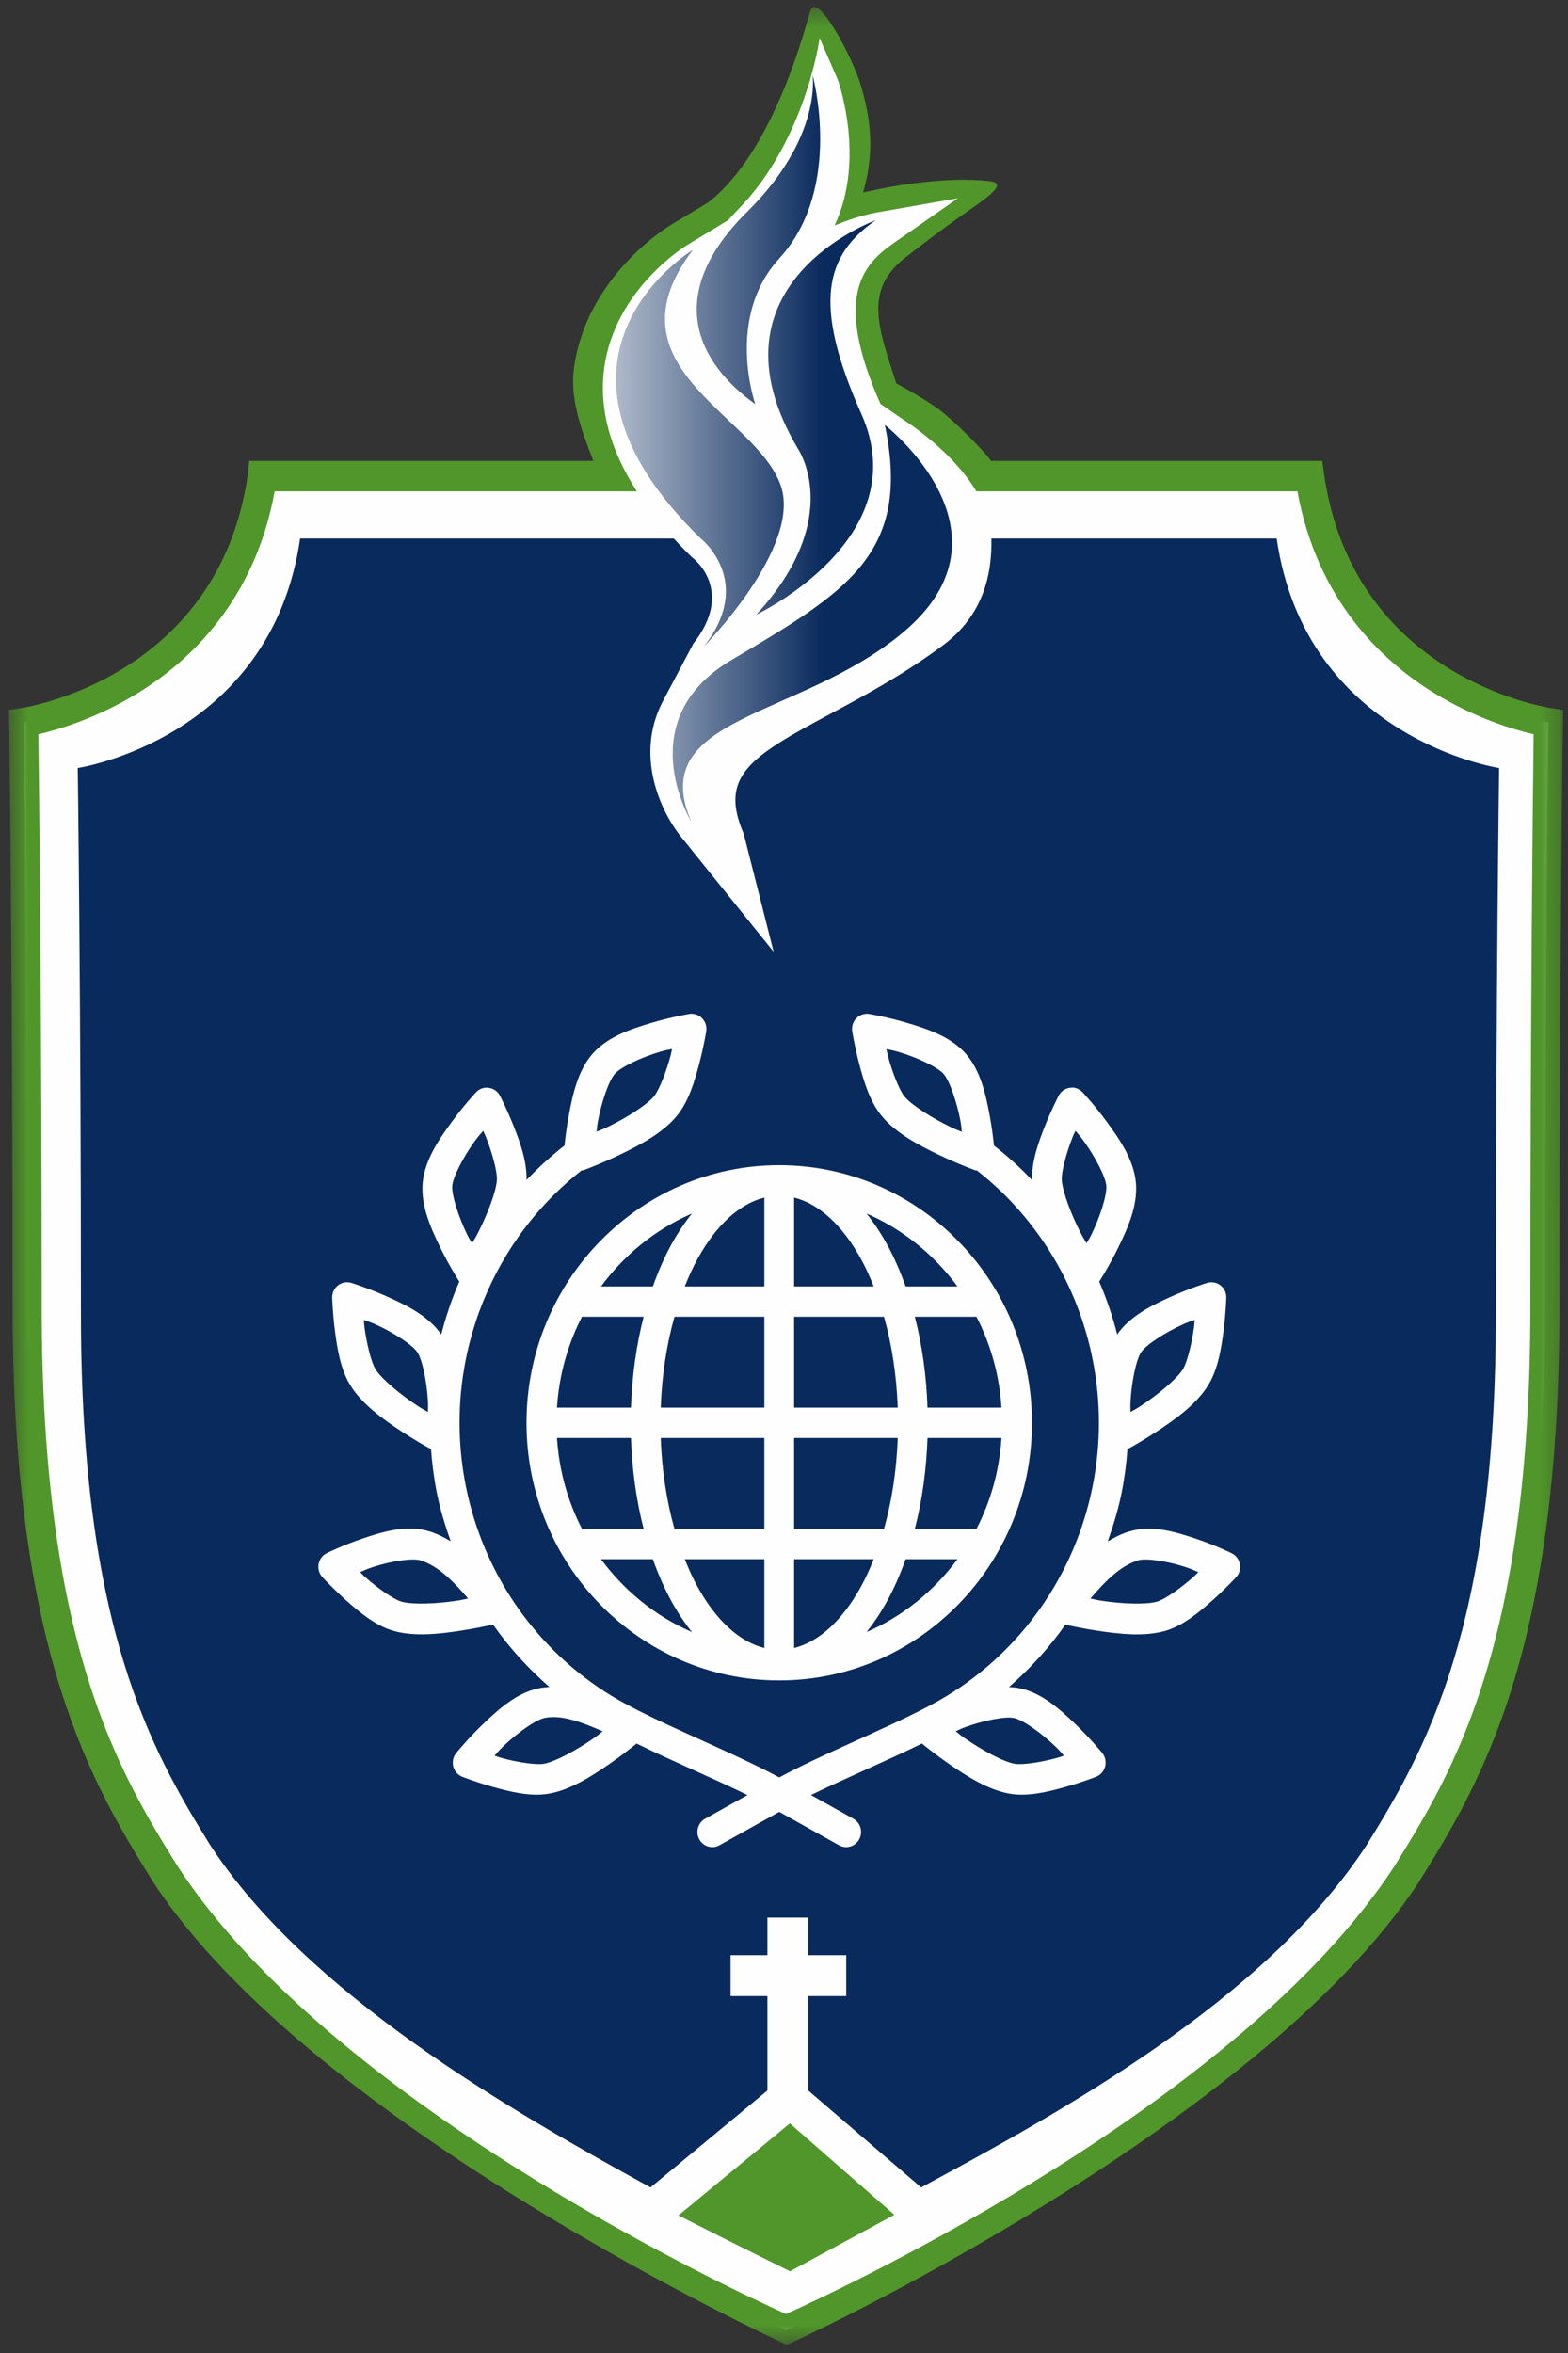
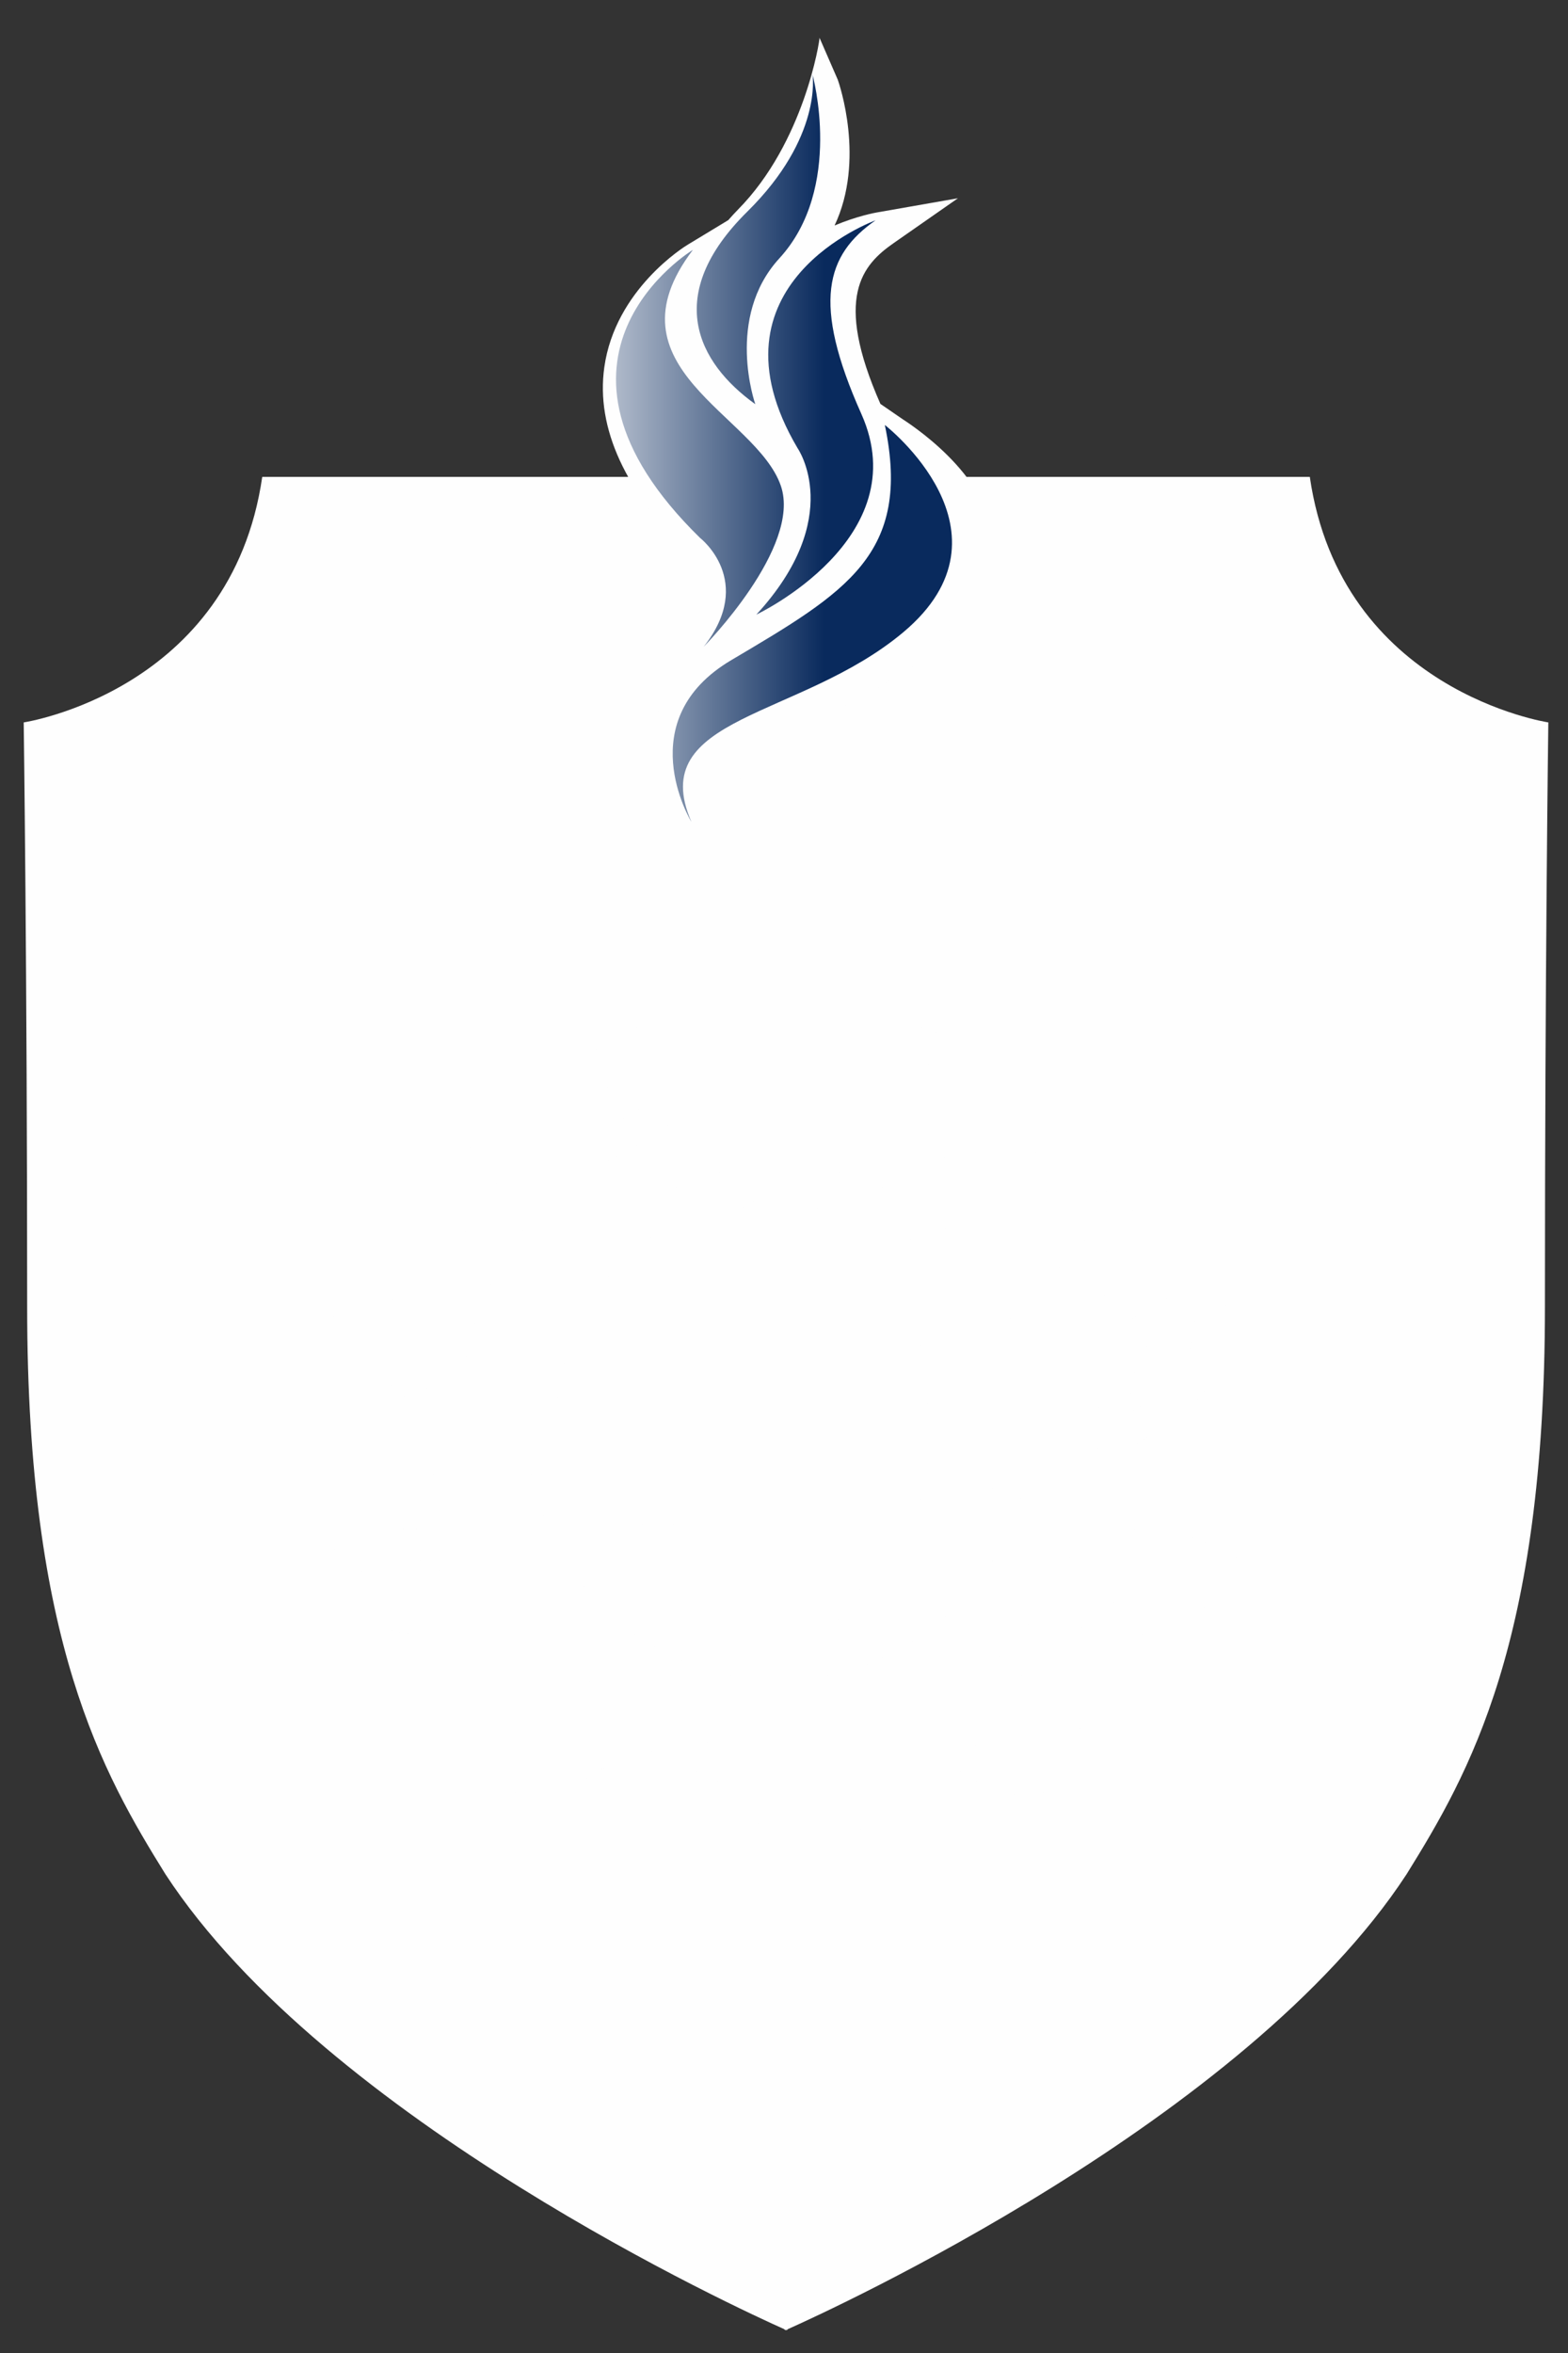
<svg xmlns="http://www.w3.org/2000/svg" xmlns:xlink="http://www.w3.org/1999/xlink" width="84px" height="126px" viewBox="0 0 84 126" version="1.1">
  <rect x="0" y="0" width="84" height="126" fill="#333333" stroke="none" />
  <title>armoirie-international</title>
  <desc>Created with Sketch.</desc>
  <defs>
    <polygon id="path-1" points="0.48 0.373 83.735 0.373 83.735 125.554 0.48 125.554 0.48 0.373" />
    <linearGradient x1="0.058%" y1="49.939%" x2="60.837%" y2="49.939%" id="linearGradient-3">
      <stop stop-color="#FEFEFE" offset="0%" />
      <stop stop-color="#092A5D" offset="100%" />
    </linearGradient>
  </defs>
  <g id="Page-1" stroke="none" stroke-width="1" fill="none" fill-rule="evenodd">
    <g id="accueil-2" transform="translate(-1214, -1172)">
      <g id="armoirie-international" transform="translate(1214, 1172)">
        <g id="Group-6">
          <path d="M70.168,25.535 L42.2,25.535 L42.016,25.535 L14.049,25.535 C12.383,37.018 1.27,38.684 1.27,38.684 C1.27,38.684 1.455,52.019 1.455,69.985 C1.455,87.952 5.529,94.989 8.862,100.36 C17.478,113.546 39.774,123.727 42.016,124.725 C42.016,124.725 42.049,124.795 42.109,124.767 C42.167,124.795 42.2,124.725 42.2,124.725 C44.443,123.727 66.739,113.546 75.354,100.36 C78.688,94.989 82.764,87.952 82.764,69.985 C82.764,52.019 82.946,38.684 82.946,38.684 C82.946,38.684 71.835,37.018 70.168,25.535" id="Fill-1" fill="#FEFEFE" />
          <g id="Group-5">
            <mask id="mask-2" fill="white">
              <use xlink:href="#path-1" />
            </mask>
            <g id="Clip-4" />
-             <path d="M69.506,26.314 C70.562,32.122 74.009,35.365 76.772,37.077 C79.007,38.463 81.116,39.079 82.158,39.321 C82.123,42.205 81.983,54.427 81.983,69.985 C81.983,88.203 77.769,94.992 74.7,99.934 C66.451,112.559 45.453,122.402 42.109,123.913 C38.763,122.402 17.764,112.559 9.524,99.948 C6.448,94.992 2.235,88.203 2.235,69.985 C2.235,54.427 2.094,42.205 2.057,39.321 C3.1,39.079 5.21,38.463 7.446,37.077 C10.207,35.365 13.655,32.122 14.713,26.314 M83.063,37.914 C82.633,37.845 72.501,36.176 70.938,25.422 L70.837,24.682 L53.079,24.682 C53.035,24.485 51.155,22.529 50.219,21.865 C49.283,21.202 48.019,20.535 48.019,20.535 C47.065,17.583 46.243,15.557 48.5,13.791 C50.496,12.234 51.533,11.535 52.35,10.955 C53.862,9.883 53.505,9.749 52.847,9.684 C49.92,9.392 46.235,10.311 46.235,10.311 C46.923,7.971 46.569,6.17 46.15,4.682 C45.709,3.111 43.794,-0.459 43.425,0.548 C43.21,1.131 41.556,8.051 37.925,10.849 L35.939,12.045 C35.763,12.15 31.441,14.778 30.753,19.676 C30.519,21.34 31.123,22.97 31.787,24.682 L13.35,24.682 L13.277,25.422 C11.716,36.176 1.583,37.845 1.154,37.914 L0.48,38.014 L0.489,38.695 C0.491,38.829 0.675,52.231 0.675,69.985 C0.675,88.646 5.025,95.655 8.21,100.786 C16.788,113.915 42.117,125.554 42.135,125.554 C42.316,125.554 67.421,113.93 76.017,100.771 C79.194,95.655 83.543,88.646 83.543,69.985 C83.543,52.233 83.725,38.829 83.727,38.695 L83.735,38.016" id="Fill-3" fill="#50962A" mask="url(#mask-2)" />
          </g>
        </g>
        <g id="Group-13" transform="translate(4, 2)">
-           <path d="M64.393,26.837 L38.322,26.837 L38.149,26.837 L12.078,26.837 C10.524,37.569 0.165,39.128 0.165,39.128 C0.165,39.128 0.336,51.593 0.336,68.383 C0.336,85.175 4.135,91.756 7.243,96.775 C12.472,104.799 23.396,111.042 30.849,115.134 L37.111,109.945 L37.111,104.889 L35.137,104.889 L35.137,102.696 L37.111,102.696 L37.111,100.687 L39.299,100.687 L39.299,102.696 L41.334,102.696 L41.334,104.889 L39.299,104.889 L39.299,109.945 L45.346,115.134 C52.714,111.16 63.787,105.126 69.229,96.775 C72.336,91.756 76.135,85.175 76.135,68.383 C76.135,51.593 76.309,39.128 76.309,39.128 C76.309,39.128 65.947,37.569 64.393,26.837" id="Fill-7" fill="#092A5D" />
-           <path d="M32.345,116.633 C35.285,118.13 38.322,119.625 38.322,119.625 C38.322,119.625 41.388,117.966 43.912,116.6 L38.313,111.705" id="Fill-9" fill="#50962A" />
          <path d="M44.364,20.453 L43.166,19.63 C40.642,13.912 42.198,12.185 43.876,11.016 L47.318,8.616 L42.966,9.378 C42.882,9.392 41.915,9.569 40.71,10.074 C42.366,6.568 40.957,2.482 40.881,2.269 L39.903,0.024 C39.917,0.144 39.092,5.622 35.536,9.222 C35.353,9.408 35.18,9.6 35.014,9.788 L32.847,11.1 C32.688,11.193 28.957,13.493 28.373,17.67 C27.919,20.924 29.488,24.332 33.034,27.808 L33.119,27.88 C33.347,28.062 35.285,29.747 33.145,32.463 L31.473,35.624 C30.047,38.42 31.32,41.364 32.494,42.822 L37.445,48.968 L35.84,42.646 C34.51,39.569 36.188,38.524 40.454,36.243 C42.305,35.251 44.402,34.13 46.523,32.551 C48.663,30.958 49.153,28.773 49.11,26.838 C49.029,23.382 44.518,20.558 44.364,20.453" id="Fill-11" fill="#FEFEFE" />
        </g>
        <path d="M40.036,11.331 C35.517,15.79 37.346,19.41 40.462,21.643 L40.462,21.643 C40.462,21.643 38.827,17.021 41.751,13.834 L41.751,13.834 C45.213,10.061 43.528,4 43.528,4 L43.528,4 C43.528,4 44.072,7.347 40.036,11.331 M42.728,24 C42.728,24 45.316,27.694 40.519,32.912 L40.519,32.912 C40.519,32.912 49.13,28.844 46.145,22.168 L46.145,22.168 C43.477,16.203 44.249,13.647 46.903,11.799 L46.903,11.799 C46.903,11.799 37.523,15.192 42.728,24 M37.504,28.805 C37.504,28.805 40.484,31.104 37.697,34.633 L37.697,34.633 C37.697,34.633 42.96,29.304 41.831,26.016 L41.831,26.016 C40.519,22.194 32.31,19.699 37.119,13.38 L37.119,13.38 C37.119,13.38 27.6,19.123 37.504,28.805 M39.177,35.348 C33.757,38.553 36.988,43.924 37.033,44 L37.033,44 L37.034,44 C34.569,38.309 42.853,38.503 48.394,33.853 L48.394,33.853 C54.789,28.484 47.402,22.757 47.402,22.757 L47.402,22.757 C48.855,29.68 45.316,31.716 39.177,35.348" id="Fill-14" fill="url(#linearGradient-3)" />
        <g id="international-armoirie" transform="translate(17, 54)" fill="#FEFEFE">
          <path d="M20.069,10.982 C19.674,11.474 19.309,12.018 18.983,12.61 C18.6,13.304 18.265,14.07 17.974,14.886 L15.197,14.886 C16.451,13.185 18.122,11.824 20.069,10.982 L20.069,10.982 Z M34.292,14.886 L31.515,14.886 C31.224,14.07 30.889,13.304 30.506,12.61 C30.179,12.018 29.815,11.474 29.42,10.982 C31.367,11.824 33.038,13.185 34.292,14.886 L34.292,14.886 Z M29.42,33.394 C29.815,32.903 30.179,32.36 30.506,31.767 C30.889,31.074 31.224,30.308 31.515,29.492 L34.291,29.492 C33.038,31.191 31.367,32.553 29.42,33.394 L29.42,33.394 Z M15.197,29.492 L17.974,29.492 C18.265,30.308 18.6,31.074 18.983,31.767 C19.309,32.36 19.674,32.903 20.069,33.394 C18.122,32.553 16.451,31.191 15.197,29.492 L15.197,29.492 Z M16.802,21.377 L12.837,21.377 C12.951,19.627 13.418,17.977 14.178,16.509 L17.481,16.509 C17.093,18.01 16.86,19.65 16.802,21.377 L16.802,21.377 Z M23.947,16.509 L23.947,21.377 L18.396,21.377 C18.458,19.625 18.718,17.976 19.133,16.509 L23.947,16.509 Z M23.947,10.128 L23.947,14.886 L19.683,14.886 C19.894,14.359 20.12,13.858 20.371,13.405 C21.38,11.576 22.635,10.455 23.947,10.128 L23.947,10.128 Z M25.541,14.886 L25.541,10.128 C26.854,10.455 28.109,11.576 29.118,13.405 C29.369,13.858 29.595,14.359 29.805,14.886 L25.541,14.886 Z M31.093,21.377 L25.541,21.377 L25.541,16.509 L30.356,16.509 C30.771,17.976 31.03,19.625 31.093,21.377 L31.093,21.377 Z M32.687,23 L36.652,23 C36.537,24.751 36.071,26.4 35.311,27.869 L32.008,27.869 C32.396,26.367 32.629,24.726 32.687,23 L32.687,23 Z M25.541,27.869 L25.541,23 L31.093,23 C31.03,24.752 30.771,26.401 30.356,27.869 L25.541,27.869 Z M25.541,34.249 L25.541,29.492 L29.805,29.492 C29.595,30.018 29.369,30.519 29.118,30.972 C28.109,32.8 26.854,33.92 25.541,34.249 L25.541,34.249 Z M23.947,29.492 L23.947,34.249 C22.635,33.92 21.38,32.8 20.371,30.972 C20.12,30.519 19.894,30.018 19.683,29.492 L23.947,29.492 Z M18.396,23 L23.947,23 L23.947,27.869 L19.133,27.869 C18.718,26.401 18.458,24.752 18.396,23 L18.396,23 Z M12.837,23 L16.802,23 C16.86,24.726 17.093,26.367 17.481,27.869 L14.178,27.869 C13.418,26.4 12.951,24.751 12.837,23 L12.837,23 Z M36.652,21.377 L32.687,21.377 C32.629,19.65 32.396,18.01 32.008,16.509 L35.311,16.509 C36.071,17.977 36.537,19.627 36.652,21.377 L36.652,21.377 Z M11.205,22.188 C11.205,29.798 17.276,35.983 24.744,35.983 C32.213,35.983 38.284,29.798 38.284,22.188 C38.284,14.579 32.213,8.394 24.744,8.394 C17.276,8.394 11.205,14.579 11.205,22.188 L11.205,22.188 Z" id="Fill-16" />
          <path d="M46.918,30.455 C46.268,31.034 45.413,31.636 44.999,31.76 C44.416,31.936 43.108,31.883 42.033,31.72 C41.692,31.669 41.694,31.653 41.415,31.597 C42.199,30.686 42.987,29.866 43.96,29.556 L43.96,29.555 C44.381,29.42 45.56,29.596 46.532,29.92 C46.897,30.042 46.913,30.07 47.195,30.185 C47.061,30.313 47.075,30.313 46.918,30.455 M43.563,21.054 C43.619,20.014 43.861,18.809 44.136,18.403 C44.41,17.999 45.434,17.339 46.37,16.92 C46.704,16.771 46.725,16.782 46.998,16.678 C46.981,16.857 46.993,16.847 46.967,17.047 C46.855,17.919 46.6,18.948 46.37,19.32 C46.045,19.842 45.029,20.681 44.118,21.282 C43.822,21.476 43.812,21.463 43.563,21.611 C43.564,21.354 43.547,21.356 43.563,21.054 M37.323,37.995 L37.323,37.995 C37.796,38.097 38.789,38.799 39.532,39.514 C39.797,39.77 39.795,39.795 39.995,40.011 C39.826,40.066 39.842,40.072 39.649,40.126 C38.818,40.359 37.791,40.52 37.363,40.449 C36.763,40.348 35.611,39.721 34.712,39.099 C34.42,38.895 34.427,38.882 34.196,38.706 C34.43,38.606 34.421,38.59 34.703,38.487 C35.664,38.135 36.85,37.895 37.323,37.995 M14.777,39.1 C13.879,39.722 12.724,40.348 12.126,40.449 C11.7,40.52 10.668,40.36 9.836,40.126 C9.646,40.073 9.662,40.065 9.494,40.012 C9.694,39.796 9.692,39.771 9.957,39.515 C10.7,38.8 11.69,38.097 12.164,37.996 L12.164,37.995 C13.074,37.802 14.16,38.214 15.286,38.709 C15.058,38.884 15.066,38.898 14.777,39.1 M5.926,21.611 C5.677,21.464 5.666,21.476 5.369,21.282 C4.457,20.681 3.441,19.843 3.116,19.32 C2.886,18.948 2.634,17.919 2.522,17.048 C2.497,16.847 2.506,16.857 2.492,16.679 C2.764,16.783 2.785,16.77 3.12,16.92 C4.054,17.34 5.079,17.999 5.353,18.403 C5.628,18.809 5.871,20.014 5.926,21.054 C5.941,21.356 5.924,21.354 5.926,21.611 M7.452,31.719 C6.378,31.883 5.073,31.936 4.49,31.76 C4.077,31.636 3.217,31.034 2.568,30.454 C2.411,30.315 2.427,30.312 2.293,30.184 C2.575,30.069 2.591,30.041 2.956,29.92 C3.929,29.595 5.108,29.419 5.53,29.555 C6.502,29.866 7.29,30.685 8.074,31.596 C7.794,31.652 7.796,31.668 7.452,31.719 M8.452,7.081 C8.671,6.782 8.698,6.783 8.884,6.555 C8.955,6.718 8.958,6.702 9.034,6.888 C9.36,7.704 9.639,8.728 9.62,9.167 C9.59,9.785 9.113,11.026 8.611,12.007 C8.448,12.325 8.432,12.318 8.287,12.572 C8.163,12.347 8.149,12.359 8.016,12.087 C7.562,11.155 7.187,9.984 7.229,9.494 C7.272,9.003 7.842,7.917 8.452,7.081 M15.031,6.048 C15.22,5.025 15.617,3.861 15.944,3.497 C16.268,3.132 17.365,2.618 18.345,2.327 C18.697,2.223 18.717,2.237 19.002,2.171 C18.962,2.345 18.974,2.335 18.923,2.53 C18.7,3.38 18.314,4.366 18.037,4.704 C17.647,5.179 16.533,5.875 15.551,6.349 C15.233,6.502 15.225,6.489 14.959,6.602 C14.995,6.347 14.975,6.347 15.031,6.048 M33.935,6.356 C32.952,5.883 31.838,5.185 31.449,4.712 C31.173,4.373 30.789,3.387 30.565,2.536 C30.514,2.342 30.528,2.352 30.487,2.178 C30.772,2.245 30.792,2.23 31.144,2.334 C32.125,2.624 33.222,3.138 33.546,3.504 C33.87,3.868 34.268,5.033 34.458,6.055 C34.513,6.354 34.494,6.353 34.528,6.609 C34.263,6.496 34.253,6.51 33.935,6.356 M40.462,6.888 C40.536,6.701 40.543,6.718 40.613,6.555 C40.802,6.783 40.825,6.783 41.043,7.081 C41.653,7.917 42.224,9.003 42.266,9.494 C42.309,9.984 41.935,11.155 41.479,12.087 C41.346,12.359 41.332,12.347 41.208,12.572 C41.064,12.319 41.047,12.325 40.885,12.007 C40.383,11.026 39.908,9.785 39.88,9.167 C39.86,8.728 40.136,7.704 40.462,6.888 M49.181,29.312 C49.121,29.256 49.056,29.21 48.984,29.174 C48.984,29.174 48.113,28.744 47.027,28.383 C45.941,28.02 44.665,27.636 43.484,28.015 L43.484,28.007 C43.067,28.142 42.693,28.329 42.341,28.543 C42.639,27.705 42.901,26.851 43.081,25.964 C43.241,25.178 43.341,24.388 43.4,23.601 C43.728,23.42 44.325,23.079 44.982,22.646 C45.968,21.996 47.09,21.2 47.716,20.188 C48.25,19.329 48.424,18.217 48.548,17.257 C48.67,16.295 48.694,15.497 48.694,15.497 C48.707,15.05 48.362,14.675 47.923,14.662 L47.897,14.662 L47.897,14.661 C47.82,14.661 47.742,14.672 47.667,14.695 C47.667,14.695 46.76,14.973 45.725,15.438 C44.702,15.897 43.534,16.471 42.85,17.455 C42.601,16.488 42.282,15.542 41.886,14.629 C41.927,14.565 42.421,13.796 42.904,12.809 C43.408,11.778 43.959,10.561 43.853,9.347 C43.747,8.133 42.997,7.035 42.322,6.111 C41.648,5.187 40.993,4.488 40.993,4.488 C40.845,4.33 40.64,4.24 40.424,4.238 L40.424,4.242 C40.127,4.24 39.854,4.406 39.715,4.673 C39.715,4.673 39.345,5.378 38.987,6.276 C38.635,7.159 38.258,8.194 38.29,9.194 C37.664,8.536 36.988,7.918 36.258,7.351 C36.255,7.348 36.25,7.348 36.247,7.345 C36.207,6.956 36.138,6.385 36.022,5.753 C35.813,4.622 35.528,3.314 34.725,2.412 C33.921,1.51 32.674,1.094 31.589,0.774 C30.504,0.452 29.567,0.298 29.567,0.298 C29.514,0.287 29.461,0.282 29.409,0.282 L29.409,0.288 C28.968,0.308 28.627,0.686 28.646,1.133 C28.647,1.166 28.65,1.199 28.656,1.229 C28.656,1.229 28.78,2.022 29.025,2.958 C29.272,3.894 29.587,4.97 30.226,5.75 C30.978,6.668 32.191,7.309 33.253,7.82 C34.315,8.332 35.229,8.663 35.229,8.663 C35.266,8.677 35.303,8.671 35.34,8.68 C40.417,12.659 42.82,19.239 41.523,25.634 C40.558,30.389 37.673,34.414 33.708,36.823 C31.481,38.176 27.36,39.761 24.745,41.179 C22.129,39.76 18.008,38.176 15.782,36.823 C11.815,34.413 8.931,30.389 7.966,25.634 C6.669,19.238 9.072,12.658 14.149,8.679 C14.186,8.671 14.225,8.676 14.26,8.663 C14.26,8.663 15.171,8.332 16.232,7.82 C17.294,7.309 18.51,6.668 19.263,5.75 C19.902,4.97 20.214,3.894 20.46,2.958 C20.707,2.022 20.833,1.229 20.833,1.229 C20.904,0.788 20.609,0.37 20.175,0.298 C20.142,0.293 20.108,0.29 20.074,0.288 L20.075,0.282 C20.022,0.282 19.97,0.287 19.919,0.298 C19.919,0.298 18.985,0.452 17.9,0.774 C16.815,1.094 15.564,1.51 14.761,2.412 C13.957,3.314 13.675,4.622 13.467,5.753 C13.35,6.385 13.281,6.956 13.242,7.345 C13.238,7.347 13.233,7.348 13.23,7.351 C12.505,7.917 11.831,8.531 11.206,9.187 C11.234,8.19 10.859,7.16 10.508,6.279 C10.15,5.382 9.784,4.676 9.784,4.676 C9.643,4.406 9.365,4.239 9.065,4.245 L9.065,4.242 C8.852,4.245 8.649,4.334 8.502,4.492 C8.502,4.492 7.847,5.19 7.173,6.115 C6.499,7.038 5.748,8.137 5.642,9.351 C5.538,10.564 6.087,11.782 6.591,12.813 C7.062,13.774 7.542,14.527 7.606,14.626 C7.207,15.54 6.888,16.488 6.639,17.457 C5.955,16.47 4.782,15.896 3.758,15.437 C2.723,14.972 1.819,14.695 1.819,14.695 C1.742,14.671 1.662,14.66 1.583,14.66 L1.586,14.661 C1.146,14.664 0.792,15.03 0.795,15.478 C0.795,15.484 0.795,15.49 0.796,15.497 C0.796,15.497 0.817,16.295 0.942,17.257 C1.066,18.216 1.239,19.328 1.773,20.188 C2.4,21.199 3.518,21.995 4.504,22.645 C5.162,23.079 5.76,23.419 6.089,23.6 C6.148,24.388 6.248,25.178 6.407,25.964 C6.587,26.848 6.849,27.7 7.145,28.535 C6.795,28.322 6.421,28.135 6.006,28.001 L6.006,28.007 C4.824,27.63 3.544,28.007 2.458,28.376 C1.372,28.738 0.505,29.168 0.505,29.168 C0.108,29.363 -0.058,29.848 0.135,30.252 C0.169,30.325 0.214,30.392 0.27,30.452 C0.27,30.452 0.804,31.036 1.519,31.675 C2.235,32.314 3.084,33.031 4.042,33.318 C5.168,33.655 6.527,33.499 7.689,33.318 C8.404,33.21 9.033,33.076 9.412,32.99 C10.278,34.23 11.298,35.345 12.43,36.334 C12.235,36.349 12.04,36.366 11.841,36.408 C10.669,36.657 9.684,37.544 8.863,38.336 C8.041,39.125 7.44,39.87 7.44,39.87 C7.16,40.214 7.206,40.726 7.545,41.012 C7.61,41.068 7.685,41.112 7.765,41.144 C7.765,41.144 8.495,41.431 9.412,41.689 C10.331,41.946 11.403,42.217 12.387,42.051 C13.545,41.854 14.702,41.113 15.673,40.44 C16.282,40.017 16.799,39.61 17.101,39.364 C19.047,40.319 21.297,41.265 23.043,42.121 L20.787,43.382 C20.398,43.591 20.249,44.081 20.453,44.478 C20.658,44.874 21.14,45.026 21.529,44.818 C21.537,44.814 21.545,44.809 21.553,44.805 L24.745,43.022 L27.936,44.805 C28.319,45.027 28.805,44.891 29.023,44.502 C29.242,44.113 29.109,43.617 28.726,43.395 C28.718,43.39 28.709,43.386 28.701,43.381 L26.446,42.121 C28.193,41.265 30.442,40.319 32.388,39.364 C32.689,39.61 33.208,40.017 33.816,40.44 C34.787,41.113 35.944,41.854 37.101,42.051 C38.086,42.216 39.155,41.946 40.072,41.689 C40.99,41.431 41.721,41.143 41.721,41.143 C42.132,40.982 42.335,40.513 42.177,40.093 C42.147,40.012 42.103,39.936 42.049,39.87 C42.049,39.87 41.445,39.125 40.624,38.336 C39.802,37.544 38.819,36.657 37.649,36.408 C37.452,36.366 37.252,36.349 37.051,36.34 C38.184,35.35 39.208,34.236 40.073,32.996 C40.451,33.082 41.082,33.215 41.801,33.324 C42.961,33.499 44.321,33.655 45.447,33.324 C46.404,33.038 47.254,32.32 47.97,31.681 C48.685,31.043 49.221,30.458 49.221,30.458 C49.52,30.131 49.502,29.617 49.181,29.312" id="Fill-18" />
        </g>
      </g>
    </g>
  </g>
</svg>